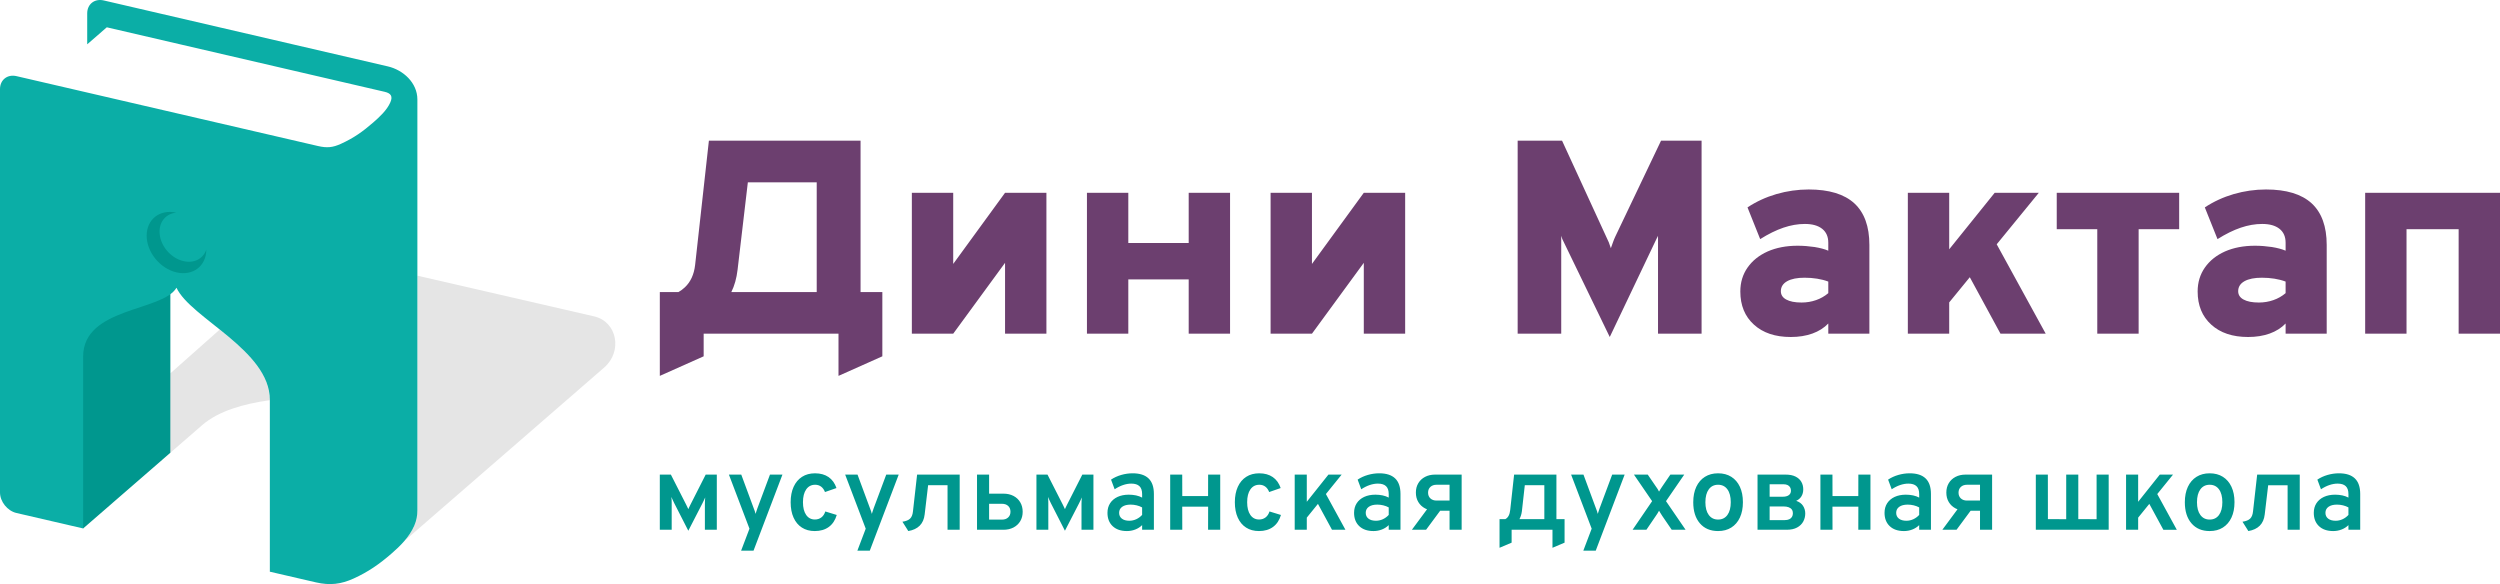
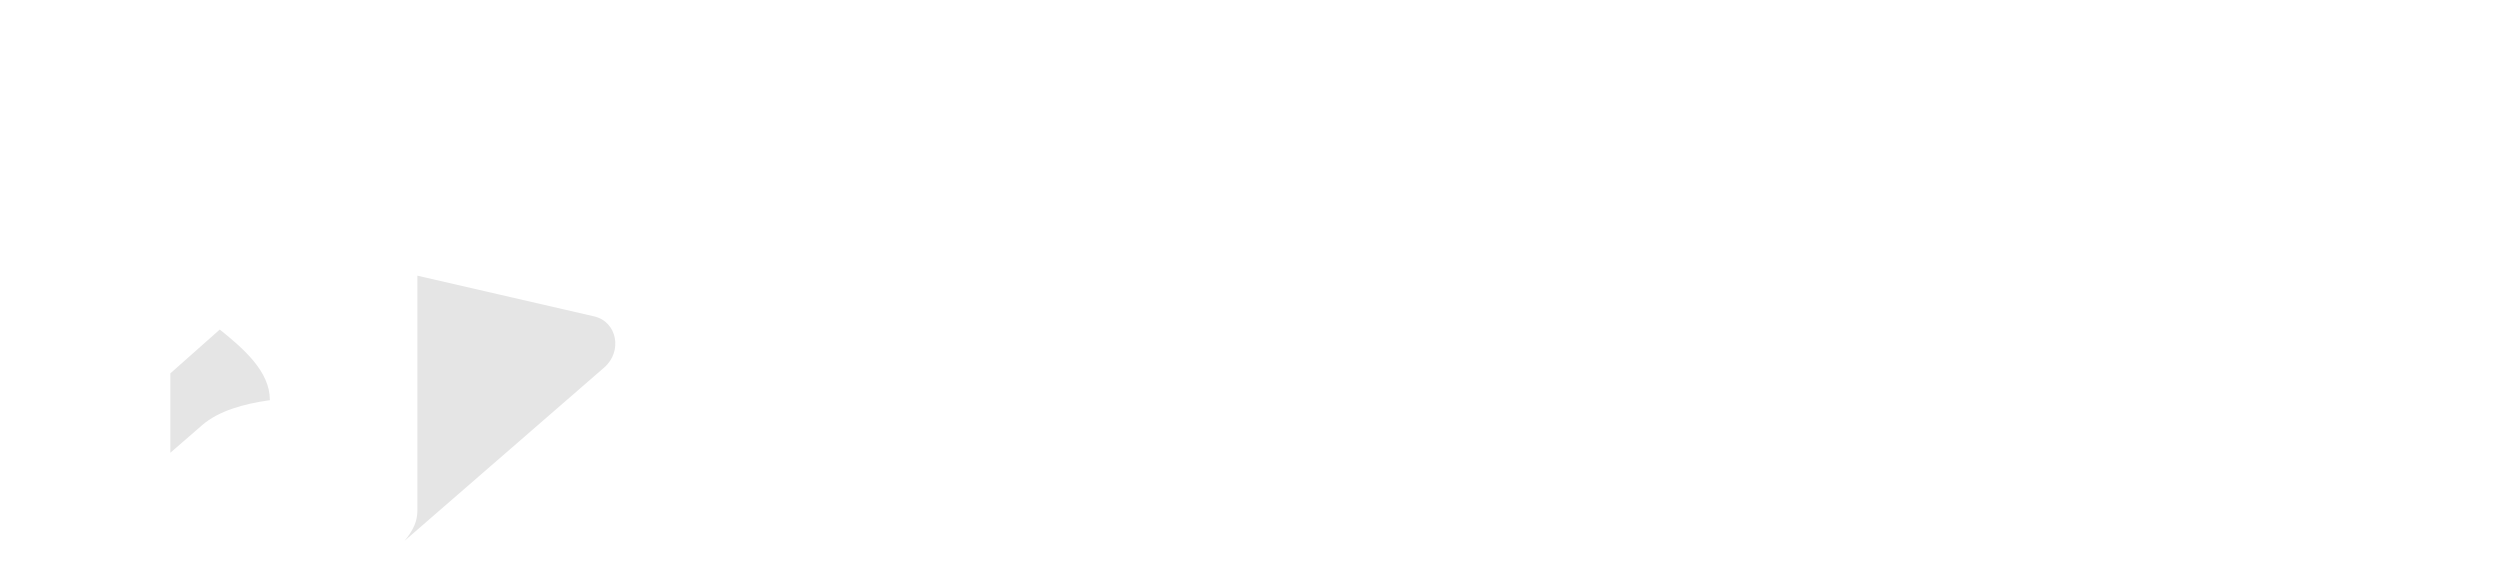
<svg xmlns="http://www.w3.org/2000/svg" xml:space="preserve" width="135.856mm" height="31.741mm" version="1.1" style="shape-rendering:geometricPrecision; text-rendering:geometricPrecision; image-rendering:optimizeQuality; fill-rule:evenodd; clip-rule:evenodd" viewBox="0 0 13581.7 3173.15">
  <defs>
    <style type="text/css"> .str0 {stroke:#00978E;stroke-width:19.99;stroke-miterlimit:22.926} .fil4 {fill:#0BAEA6} .fil2 {fill:#00978E} .fil0 {fill:#6C3F6F;fill-rule:nonzero} .fil1 {fill:#00978E;fill-rule:nonzero} .fil3 {fill:black;fill-opacity:0.102} </style>
  </defs>
  <g id="Слой_x0020_1">
    <g id="_1908301133616">
-       <path class="fil0" d="M12849.17 1812.83l0 -765.5 732.53 0 0 765.5 -224.7 0 0 -567.76 -283.14 0 0 567.76 -224.7 0zm-8412.22 -226.21l0 -596.22 -374.13 0 -55.8 474.88c-5.48,46.58 -16.8,87.04 -33.94,121.34l463.88 0zm-347.55 -822.42l585.73 0 0 822.42 118.35 0 0 349.05 -238.19 106.36 0 -229.2 -118.34 0 -614.19 0 0 122.84 -238.19 106.36 0 -455.41 101.32 0c12.52,-7.02 24.18,-15.67 35,-25.95 30.96,-29.22 49.44,-69.41 55.42,-120.85l74.9 -675.62 88.39 0 149.8 0zm864.36 1048.62l0 -765.5 224.71 0 0 386.5 281.63 -386.5 224.71 0 0 765.5 -224.71 0 0 -384.99 -281.63 384.99 -224.71 0zm951.26 0l0 -765.5 224.71 0 0 272.64 328.07 0 0 -272.64 224.72 0 0 765.5 -224.72 0 0 -295.12 -328.07 0 0 295.12 -224.71 0zm997.7 0l0 -765.5 224.7 0 0 386.5 281.64 -386.5 224.7 0 0 765.5 -224.7 0 0 -384.99 -281.64 384.99 -224.7 0zm1842.57 17.97l-257.66 -531.8c-0.5,-1.5 -1.25,-3.75 -2.25,-6.5 -0.99,-2.74 -2.25,-6.48 -3.74,-11.48 0,4.5 0,8.49 0,11.99 0,3.49 0,5.99 0,7.49l0 512.32 -236.69 0 0 -1048.62 241.18 0 239.68 521.32c5.5,10.98 10.24,21.46 14.24,30.95 3.99,9.99 7.74,20.47 11.23,31.96 4,-11.49 8,-22.47 11.75,-32.95 3.75,-10.5 7.74,-20.48 12.23,-29.96l248.68 -521.32 220.21 0 0 1048.62 -236.68 0 0 -513.82c0,-2.99 0,-6.25 0,-9.74 0,-3.49 0,-6.24 0,-8.24 -1.5,3 -3,5.74 -4,8.49 -1.5,2.74 -2.5,4.99 -3.49,6.5l-254.68 534.79zm983.47 0c-84.39,0 -151.3,-22.47 -200.24,-67.16 -49.19,-44.45 -73.9,-104.61 -73.9,-180.01 0,-49.44 13.23,-92.88 39.45,-130.33 26.22,-37.45 62.66,-66.41 109.36,-87.39 46.69,-20.47 100.87,-30.96 162.78,-30.96 30.96,0 61.42,2.5 91.88,6.99 29.96,5 54.92,11.49 74.4,19.97l0 -43.44c0,-32.45 -10.99,-57.67 -33.2,-75.41 -22.48,-17.72 -53.68,-26.45 -94.12,-26.45 -37.96,0 -76.66,6.73 -116.36,20.21 -39.7,13.49 -81.89,34.21 -126.33,62.17l-68.91 -172.28c47.44,-31.45 99.87,-55.67 157.05,-72.4 57.17,-16.48 115.6,-24.97 175.52,-24.97 110.36,0 192.99,25.22 247.68,75.16 54.42,50.19 81.89,125.58 81.89,225.96l0 482.36 -223.21 0 0 -55.42c-22.96,23.97 -51.94,42.2 -86.39,54.67 -34.96,12.49 -73.91,18.72 -117.35,18.72zm58.42 -187.25c27.96,0 54.17,-4.5 79.15,-13.24 24.46,-8.49 46.69,-21.22 66.16,-37.71l0 -62.91c-18.48,-6.99 -38.7,-12.24 -60.67,-15.73 -21.96,-3.5 -44.7,-5.24 -68.16,-5.24 -40.44,0 -71.9,6.24 -94.62,18.96 -22.71,12.74 -34.21,30.97 -34.21,54.43 0,19.47 9.75,34.7 29.22,45.19 19.47,10.74 47.19,16.24 83.14,16.24zm802.19 -289.17l247.18 -307.06 239.68 0 -228.76 279.82 266.22 485.68 -245.69 0 -166.72 -306.86 -111.91 136.88 0 169.98 -224.71 0 0 -765.5 224.71 0 0 307.06zm804.45 458.44l0 -567.76 -220.21 0 0 -197.74 665.12 0 0 197.74 -220.21 0 0 567.76 -224.71 0zm819.43 17.97c-84.39,0 -151.3,-22.47 -200.24,-67.16 -49.18,-44.45 -73.89,-104.61 -73.89,-180.01 0,-49.44 13.23,-92.88 39.44,-130.33 26.22,-37.45 62.67,-66.41 109.37,-87.39 46.68,-20.47 100.86,-30.96 162.77,-30.96 30.97,0 61.42,2.5 91.88,6.99 29.96,5 54.92,11.49 74.4,19.97l0 -43.44c0,-32.45 -10.98,-57.67 -33.2,-75.41 -22.47,-17.72 -53.68,-26.45 -94.12,-26.45 -37.95,0 -76.66,6.73 -116.36,20.21 -39.7,13.49 -81.89,34.21 -126.33,62.17l-68.91 -172.28c47.44,-31.45 99.88,-55.67 157.06,-72.4 57.17,-16.48 115.59,-24.97 175.51,-24.97 110.36,0 192.99,25.22 247.68,75.16 54.42,50.19 81.89,125.58 81.89,225.96l0 482.36 -223.21 0 0 -55.42c-22.96,23.97 -51.94,42.2 -86.39,54.67 -34.96,12.49 -73.9,18.72 -117.35,18.72zm58.43 -187.25c27.95,0 54.17,-4.5 79.15,-13.24 24.46,-8.49 46.68,-21.22 66.15,-37.71l0 -62.91c-18.47,-6.99 -38.69,-12.24 -60.66,-15.73 -21.97,-3.5 -44.7,-5.24 -68.17,-5.24 -40.44,0 -71.9,6.24 -94.62,18.96 -22.71,12.74 -34.21,30.97 -34.21,54.43 0,19.47 9.75,34.7 29.22,45.19 19.47,10.74 47.19,16.24 83.15,16.24z" />
-       <path class="fil1" d="M3739.38 2883.29l-76.82 -150.43c-2.55,-5.28 -5.09,-10.65 -7.62,-16.13 -2.55,-5.48 -5.09,-11.14 -7.63,-17.01 0.58,4.5 1.07,9.58 1.36,15.25 0.3,5.67 0.4,11.15 0.4,16.43l0 146.61 -64.51 0 0 -299.67 60.1 0 82.99 163.03c2.54,5.28 4.79,9.87 6.74,13.88 1.96,4 3.62,7.62 4.99,10.75 1.37,-3.13 3.03,-6.75 4.89,-10.75 1.86,-4.01 4.11,-8.6 6.84,-13.88l82.69 -163.03 60.41 0 0 299.67 -64.8 0 0 -141.33c0,-5.49 0.19,-11.44 0.58,-17.89 0.4,-6.45 0.78,-11.93 1.18,-16.43 -2.54,5.68 -5.09,11.34 -7.72,16.83 -2.65,5.66 -5.38,11.14 -8.12,16.62l-75.95 147.49zm286.77 108.49l45.46 -119.64 -111.72 -293.81 67.14 0 68.32 184.73c1.96,4.7 3.72,9.39 5.28,14.08 1.57,4.69 2.94,9.58 4.11,14.66 1.57,-5.08 3.13,-9.97 4.7,-14.66 1.56,-4.69 3.12,-9.38 4.69,-14.08l68.9 -184.73 67.73 0 -157.16 413.44 -67.45 0zm400.26 -106.74c-27.17,0 -50.54,-6.35 -70.08,-18.95 -19.54,-12.51 -34.6,-30.59 -45.16,-54.05 -10.56,-23.45 -15.84,-51.32 -15.84,-83.57 0,-32.25 5.38,-60.2 16.13,-83.77 10.76,-23.55 26,-41.63 45.75,-54.33 19.74,-12.71 43.3,-19.06 70.67,-19.06 29.12,0 53.55,6.85 73.31,20.33 19.73,13.58 34.1,33.52 43.09,59.71l-62.45 21.7c-4.88,-12.71 -11.83,-22.48 -20.91,-29.32 -9.19,-6.85 -19.94,-10.27 -32.45,-10.27 -20.72,0 -36.94,8.41 -48.67,25.22 -11.74,16.81 -17.6,40.07 -17.6,69.78 0,29.33 5.77,52.3 17.31,68.91 11.53,16.62 27.36,24.92 47.51,24.92 13.68,0 25.4,-3.81 35.18,-11.34 9.78,-7.43 16.91,-18.27 21.4,-32.35l62.16 19.05c-8.41,28.54 -22.77,50.24 -43.2,65.1 -20.43,14.85 -45.84,22.27 -76.14,22.27zm231.35 106.74l45.45 -119.64 -111.72 -293.81 67.14 0 68.32 184.73c1.96,4.7 3.72,9.39 5.28,14.08 1.57,4.69 2.94,9.58 4.12,14.66 1.56,-5.08 3.12,-9.97 4.69,-14.66 1.56,-4.69 3.12,-9.38 4.69,-14.08l68.91 -184.73 67.73 0 -157.17 413.44 -67.44 0zm276.8 -106.74l-31.96 -50.73c18.95,-2.73 32.74,-8.31 41.54,-16.72 8.7,-8.4 13.88,-21.4 15.65,-38.99l22.56 -200.27 231.35 0 0 299.67 -65.97 0 0 -241.91 -105.56 0 -18.76 158.63c-2.93,25.6 -11.83,45.94 -26.78,60.99 -15.06,15.05 -35.67,24.82 -62.06,29.31zm373.27 -7.03l0 -299.67 65.68 0 0 103.5 77.71 0c20.71,0 38.99,4.11 54.73,12.33 15.74,8.2 27.95,19.74 36.74,34.59 8.81,14.87 13.21,32.07 13.21,51.61 0,19.36 -4.4,36.36 -13.21,51.04 -8.79,14.66 -21,26.09 -36.74,34.3 -15.75,8.21 -34.02,12.32 -54.73,12.32l-143.39 0zm65.68 -55.13l70.08 0c14.07,0 25.31,-4 33.62,-11.92 8.31,-7.83 12.41,-18.17 12.41,-30.89 0,-13.09 -4.1,-23.55 -12.41,-31.37 -8.31,-7.82 -19.55,-11.73 -33.62,-11.73l-70.08 0 0 85.91zm411.98 60.41l-76.83 -150.43c-2.54,-5.28 -5.08,-10.65 -7.62,-16.13 -2.55,-5.48 -5.09,-11.14 -7.63,-17.01 0.58,4.5 1.07,9.58 1.36,15.25 0.3,5.67 0.4,11.15 0.4,16.43l0 146.61 -64.51 0 0 -299.67 60.11 0 82.98 163.03c2.55,5.28 4.8,9.87 6.75,13.88 1.96,4 3.62,7.62 4.99,10.75 1.37,-3.13 3.03,-6.75 4.88,-10.75 1.86,-4.01 4.11,-8.6 6.84,-13.88l82.7 -163.03 60.4 0 0 299.67 -64.8 0 0 -141.33c0,-5.49 0.2,-11.44 0.58,-17.89 0.4,-6.45 0.79,-11.93 1.18,-16.43 -2.54,5.68 -5.09,11.34 -7.72,16.83 -2.65,5.66 -5.38,11.14 -8.12,16.62l-75.94 147.49zm336.61 1.75c-32.83,0 -58.64,-8.89 -77.41,-26.68 -18.76,-17.77 -28.15,-41.93 -28.15,-72.42 0,-19.94 4.79,-37.34 14.38,-52.1 9.57,-14.66 23.06,-26.09 40.46,-34.3 17.4,-8.03 37.73,-12.13 60.98,-12.13 13.69,0 26.68,1.37 39.2,3.91 12.32,2.74 23.46,6.65 33.23,11.93l0 -19.35c0,-19.15 -4.89,-33.43 -14.67,-42.71 -9.77,-9.29 -24.52,-13.88 -44.27,-13.88 -14.47,0 -29.42,2.63 -44.87,7.91 -15.44,5.28 -30.58,12.91 -45.45,22.87l-19.64 -52.49c16.43,-10.95 34.89,-19.45 55.41,-25.42 20.52,-5.86 41.15,-8.89 61.87,-8.89 38.52,0 67.44,9.39 86.7,27.96 19.25,18.65 28.83,46.71 28.83,84.05l0 194.7 -63.92 0 0 -25.21c-10.56,10.35 -22.96,18.36 -37.23,23.84 -14.28,5.58 -29.42,8.4 -45.46,8.4zm13.5 -56c12.7,0 25.02,-2.73 37.14,-8.2 11.92,-5.49 22.66,-13.3 32.05,-23.46l0 -40.76c-8.8,-4.88 -18.76,-8.7 -29.71,-11.34 -11.14,-2.64 -21.89,-3.91 -32.45,-3.91 -19.54,0 -34.89,3.91 -46.04,11.82 -11.15,7.93 -16.72,18.86 -16.72,32.75 0,13.29 4.9,23.75 14.67,31.47 9.77,7.72 23.45,11.63 41.06,11.63zm221.67 48.98l0 -299.67 65.39 0 0.29 116.71 140.16 0 0.3 -116.71 65.67 0 0 299.67 -65.97 0 0.3 -125.49 -140.75 0 0.29 125.49 -65.68 0zm482.35 7.03c-27.17,0 -50.54,-6.35 -70.08,-18.95 -19.54,-12.51 -34.6,-30.59 -45.16,-54.05 -10.56,-23.45 -15.84,-51.32 -15.84,-83.57 0,-32.25 5.38,-60.2 16.13,-83.77 10.76,-23.55 26,-41.63 45.75,-54.33 19.74,-12.71 43.3,-19.06 70.67,-19.06 29.12,0 53.55,6.85 73.31,20.33 19.74,13.58 34.1,33.52 43.09,59.71l-62.45 21.7c-4.88,-12.71 -11.83,-22.48 -20.91,-29.32 -9.19,-6.85 -19.93,-10.27 -32.44,-10.27 -20.73,0 -36.95,8.41 -48.68,25.22 -11.74,16.81 -17.6,40.07 -17.6,69.78 0,29.33 5.77,52.3 17.31,68.91 11.53,16.62 27.36,24.92 47.51,24.92 13.69,0 25.4,-3.81 35.18,-11.34 9.78,-7.43 16.91,-18.27 21.4,-32.35l62.16 19.05c-8.41,28.54 -22.77,50.24 -43.2,65.1 -20.43,14.85 -45.84,22.27 -76.14,22.27zm237.79 -45.74l0 -85.63 139.58 -175.34 71.84 0 -211.42 260.97zm-43.68 38.71l0 -299.67 65.67 0 0 299.67 -65.67 0zm202.61 0l-89.72 -165.38 43.1 -53.35 119.64 218.74 -73.01 0zm225.49 7.03c-32.84,0 -58.65,-8.89 -77.41,-26.68 -18.77,-17.77 -28.15,-41.93 -28.15,-72.42 0,-19.94 4.79,-37.34 14.37,-52.1 9.58,-14.66 23.06,-26.09 40.47,-34.3 17.4,-8.03 37.73,-12.13 60.98,-12.13 13.69,0 26.68,1.37 39.2,3.91 12.31,2.74 23.45,6.65 33.23,11.93l0 -19.35c0,-19.15 -4.89,-33.43 -14.67,-42.71 -9.77,-9.29 -24.53,-13.88 -44.28,-13.88 -14.47,0 -29.42,2.63 -44.86,7.91 -15.44,5.28 -30.59,12.91 -45.45,22.87l-19.65 -52.49c16.43,-10.95 34.9,-19.45 55.42,-25.42 20.52,-5.86 41.15,-8.89 61.87,-8.89 38.51,0 67.44,9.39 86.7,27.96 19.24,18.65 28.83,46.71 28.83,84.05l0 194.7 -63.92 0 0 -25.21c-10.56,10.35 -22.96,18.36 -37.24,23.84 -14.27,5.58 -29.42,8.4 -45.45,8.4zm13.49 -56c12.71,0 25.02,-2.73 37.15,-8.2 11.92,-5.49 22.66,-13.3 32.05,-23.46l0 -40.76c-8.8,-4.88 -18.76,-8.7 -29.71,-11.34 -11.15,-2.64 -21.89,-3.91 -32.45,-3.91 -19.55,0 -34.89,3.91 -46.04,11.82 -11.15,7.93 -16.72,18.86 -16.72,32.75 0,13.29 4.89,23.75 14.66,31.47 9.78,7.72 23.46,11.63 41.06,11.63zm399.66 48.98l0 -103.51 -78.29 0c-20.72,0 -38.9,-4.2 -54.63,-12.51 -15.75,-8.32 -28.05,-19.84 -36.85,-34.61 -8.8,-14.66 -13.2,-31.86 -13.2,-51.41 0,-19.35 4.4,-36.36 13.2,-51.03 8.8,-14.66 21.1,-26.09 36.85,-34.3 15.74,-8.22 33.91,-12.32 54.63,-12.32l143.97 0 0 299.67 -65.68 0zm-204.66 0l99.4 -134.3 77.11 0 -99.4 134.3 -77.11 0zm133.99 -158.63l70.67 0 0 -85.92 -70.67 0c-13.88,0 -25.02,3.91 -33.42,11.73 -8.41,7.82 -12.61,18.18 -12.61,31.08 0,13.1 4.2,23.55 12.61,31.37 8.4,7.83 19.54,11.74 33.42,11.74zm342.19 256.57l0 -155.7 31.37 0c7.63,-3.91 13.69,-10.07 18.08,-18.37 4.4,-8.22 7.24,-18.86 8.61,-31.77l21.1 -191.77 229.88 0 0 241.91 44.28 0 0 127.83 -65.68 27.86 0 -97.93 -221.97 0 0 70.07 -65.68 27.86zm108.2 -155.7l135.17 0 0 -184.15 -106.14 0 -15.84 141.63c-1.17,8.6 -2.94,16.52 -5.28,23.55 -2.35,7.13 -4.98,13.49 -7.92,18.96zm346.88 171.53l45.45 -119.64 -111.72 -293.81 67.15 0 68.32 184.73c1.96,4.7 3.71,9.39 5.28,14.08 1.56,4.69 2.93,9.58 4.11,14.66 1.56,-5.08 3.12,-9.97 4.69,-14.66 1.56,-4.69 3.13,-9.38 4.69,-14.08l68.91 -184.73 67.73 0 -157.17 413.44 -67.44 0zm267.72 -113.77l106.13 -155.42 -98.81 -144.26 75.07 0 43.69 63.92c3.32,4.5 6.55,9.28 9.88,14.37 3.13,5.09 5.76,9.78 7.72,14.08 2.54,-4.49 5.38,-9.28 8.5,-14.27 3.13,-4.99 6.26,-9.68 9.39,-14.18l43.69 -63.92 75.36 0 -99.1 144.26 106.43 155.42 -75.35 0 -51.32 -75.07c-3.13,-4.69 -6.26,-9.48 -9.19,-14.56 -3.13,-4.9 -5.87,-9.59 -8.41,-13.89 -1.96,4.3 -4.59,8.99 -7.92,13.89 -3.32,5.08 -6.55,9.87 -9.68,14.56l-51.03 75.07 -75.05 0zm464.46 7.03c-41.84,0 -74.78,-13.97 -98.81,-41.93 -24.05,-27.95 -36.08,-66.16 -36.08,-114.65 0,-32.25 5.48,-60.1 16.43,-83.57 10.95,-23.45 26.59,-41.64 46.83,-54.44 20.22,-12.71 44.08,-19.15 71.64,-19.15 27.76,0 51.7,6.36 71.84,19.06 20.12,12.71 35.67,30.78 46.62,54.23 10.96,23.46 16.43,51.33 16.43,83.57 0,32.26 -5.47,60.12 -16.43,83.58 -10.95,23.46 -26.49,41.54 -46.62,54.24 -20.14,12.71 -44.08,19.05 -71.84,19.05zm0 -62.45c21.69,0 38.61,-8.31 50.73,-24.92 12.12,-16.62 18.17,-39.78 18.17,-69.5 0,-29.9 -6.06,-53.16 -18.27,-69.77 -12.22,-16.62 -29.13,-24.93 -50.63,-24.93 -21.5,0 -38.32,8.32 -50.54,25.02 -12.22,16.72 -18.37,40.07 -18.37,69.98 0,29.52 6.16,52.58 18.37,69.2 12.22,16.62 29.03,24.92 50.54,24.92zm214.35 55.42l0 -299.67 152.47 0c21.69,0 39.69,3.52 53.85,10.66 14.17,7.13 24.72,16.71 31.67,28.73 6.94,12.03 10.36,25.61 10.36,40.67 0,14.66 -3.32,27.36 -9.97,38.11 -6.65,10.76 -16.13,18.86 -28.44,24.34 16.82,5.66 29.22,14.66 37.24,27.07 8.01,12.42 12.03,26.29 12.03,41.54 0,16.03 -3.72,30.69 -10.96,44.08 -7.33,13.4 -18.46,24.24 -33.33,32.26 -14.85,8.11 -33.71,12.22 -56.58,12.22l-158.33 0zm65.67 -52.49l82.69 0c9.59,0 17.6,-1.57 24.05,-4.6 6.45,-3.03 11.34,-7.33 14.66,-12.9 3.33,-5.48 4.99,-12.22 4.99,-20.04 0,-7.63 -1.85,-14.17 -5.67,-19.64 -3.81,-5.48 -9.58,-9.67 -17.21,-12.61 -7.62,-2.93 -17.11,-4.4 -28.44,-4.4l-75.07 0 0 74.19zm0 -126.97l70.68 0c14.66,0 25.89,-2.83 33.61,-8.7 7.73,-5.66 11.54,-13.78 11.54,-24.14 0,-7.03 -1.56,-13.19 -4.69,-18.46 -3.13,-5.28 -7.72,-9.39 -13.79,-12.22 -6.06,-2.84 -13.3,-4.21 -21.69,-4.21l-75.66 0 0 67.73zm275.92 179.46l0 -299.67 65.39 0 0.29 116.71 140.16 0 0.3 -116.71 65.67 0 0 299.67 -65.97 0 0.3 -125.49 -140.75 0 0.29 125.49 -65.68 0zm453.9 7.03c-32.83,0 -58.64,-8.89 -77.41,-26.68 -18.76,-17.77 -28.14,-41.93 -28.14,-72.42 0,-19.94 4.78,-37.34 14.37,-52.1 9.57,-14.66 23.06,-26.09 40.46,-34.3 17.4,-8.03 37.73,-12.13 60.98,-12.13 13.69,0 26.68,1.37 39.2,3.91 12.32,2.74 23.46,6.65 33.24,11.93l0 -19.35c0,-19.15 -4.9,-33.43 -14.68,-42.71 -9.76,-9.29 -24.52,-13.88 -44.27,-13.88 -14.47,0 -29.42,2.63 -44.87,7.91 -15.44,5.28 -30.58,12.91 -45.45,22.87l-19.64 -52.49c16.43,-10.95 34.89,-19.45 55.41,-25.42 20.52,-5.86 41.15,-8.89 61.87,-8.89 38.52,0 67.45,9.39 86.7,27.96 19.25,18.65 28.83,46.71 28.83,84.05l0 194.7 -63.91 0 0 -25.21c-10.56,10.35 -22.97,18.36 -37.24,23.84 -14.28,5.58 -29.42,8.4 -45.46,8.4zm13.5 -56c12.7,0 25.02,-2.73 37.14,-8.2 11.92,-5.49 22.66,-13.3 32.06,-23.46l0 -40.76c-8.81,-4.88 -18.77,-8.7 -29.71,-11.34 -11.15,-2.64 -21.9,-3.91 -32.46,-3.91 -19.54,0 -34.89,3.91 -46.04,11.82 -11.15,7.93 -16.72,18.86 -16.72,32.75 0,13.29 4.9,23.75 14.67,31.47 9.77,7.72 23.45,11.63 41.06,11.63zm399.65 48.98l0 -103.51 -78.29 0c-20.71,0 -38.9,-4.2 -54.63,-12.51 -15.74,-8.32 -28.05,-19.84 -36.84,-34.61 -8.8,-14.66 -13.21,-31.86 -13.21,-51.41 0,-19.35 4.41,-36.36 13.21,-51.03 8.79,-14.66 21.1,-26.09 36.84,-34.3 15.74,-8.22 33.92,-12.32 54.63,-12.32l143.98 0 0 299.67 -65.69 0zm-204.66 0l99.4 -134.3 77.12 0 -99.4 134.3 -77.12 0zm134 -158.63l70.66 0 0 -85.92 -70.66 0c-13.88,0 -25.02,3.91 -33.43,11.73 -8.4,7.82 -12.6,18.18 -12.6,31.08 0,13.1 4.2,23.55 12.6,31.37 8.41,7.83 19.55,11.74 33.43,11.74zm373.85 158.63l0 -299.67 65.39 0 0.29 241.91 99.4 0.29 0 -242.2 65.68 0 0 241.91 99.4 0.29 0 -242.2 65.69 0 0 299.67 -395.86 0zm533.95 -38.71l0 -85.63 139.57 -175.34 71.85 0 -211.42 260.97zm-43.69 38.71l0 -299.67 65.68 0 0 299.67 -65.68 0zm202.62 0l-89.72 -165.38 43.1 -53.35 119.64 218.74 -73.01 0zm251.59 7.03c-41.84,0 -74.78,-13.97 -98.82,-41.93 -24.04,-27.95 -36.07,-66.16 -36.07,-114.65 0,-32.25 5.48,-60.1 16.43,-83.57 10.95,-23.45 26.58,-41.64 46.83,-54.44 20.22,-12.71 44.08,-19.15 71.64,-19.15 27.76,0 51.7,6.36 71.84,19.06 20.12,12.71 35.67,30.78 46.62,54.23 10.95,23.46 16.43,51.33 16.43,83.57 0,32.26 -5.48,60.12 -16.43,83.58 -10.95,23.46 -26.49,41.54 -46.62,54.24 -20.14,12.71 -44.08,19.05 -71.84,19.05zm0 -62.45c21.69,0 38.61,-8.31 50.73,-24.92 12.12,-16.62 18.17,-39.78 18.17,-69.5 0,-29.9 -6.06,-53.16 -18.27,-69.77 -12.22,-16.62 -29.13,-24.93 -50.63,-24.93 -21.5,0 -38.32,8.32 -50.54,25.02 -12.22,16.72 -18.37,40.07 -18.37,69.98 0,29.52 6.16,52.58 18.37,69.2 12.22,16.62 29.03,24.92 50.54,24.92zm210.23 62.45l-31.96 -50.73c18.96,-2.73 32.75,-8.31 41.55,-16.72 8.7,-8.4 13.88,-21.4 15.64,-38.99l22.57 -200.27 231.35 0 0 299.67 -65.97 0 0 -241.91 -105.56 0 -18.77 158.63c-2.92,25.6 -11.82,45.94 -26.77,60.99 -15.06,15.05 -35.68,24.82 -62.07,29.31zm460.95 0c-32.84,0 -58.65,-8.89 -77.41,-26.68 -18.76,-17.77 -28.15,-41.93 -28.15,-72.42 0,-19.94 4.79,-37.34 14.38,-52.1 9.57,-14.66 23.05,-26.09 40.46,-34.3 17.4,-8.03 37.73,-12.13 60.98,-12.13 13.69,0 26.68,1.37 39.2,3.91 12.32,2.74 23.45,6.65 33.23,11.93l0 -19.35c0,-19.15 -4.89,-33.43 -14.67,-42.71 -9.77,-9.29 -24.53,-13.88 -44.27,-13.88 -14.47,0 -29.42,2.63 -44.87,7.91 -15.44,5.28 -30.59,12.91 -45.45,22.87l-19.64 -52.49c16.42,-10.95 34.89,-19.45 55.41,-25.42 20.52,-5.86 41.15,-8.89 61.87,-8.89 38.51,0 67.44,9.39 86.7,27.96 19.25,18.65 28.83,46.71 28.83,84.05l0 194.7 -63.92 0 0 -25.21c-10.56,10.35 -22.96,18.36 -37.24,23.84 -14.27,5.58 -29.42,8.4 -45.45,8.4zm13.5 -56c12.7,0 25.01,-2.73 37.14,-8.2 11.92,-5.49 22.66,-13.3 32.05,-23.46l0 -40.76c-8.8,-4.88 -18.76,-8.7 -29.71,-11.34 -11.15,-2.64 -21.89,-3.91 -32.45,-3.91 -19.54,0 -34.89,3.91 -46.04,11.82 -11.15,7.93 -16.72,18.86 -16.72,32.75 0,13.29 4.9,23.75 14.66,31.47 9.78,7.72 23.46,11.63 41.07,11.63z" />
-       <path class="fil2" d="M451.72 2870.86l473.78 -411.24 0 -861.19 -4.69 -6.48c-125.8,92.44 -473.78,97.23 -473.78,338.91l0 933.52 4.69 6.48z" />
-       <path class="fil2 str0" d="M996.77 1418.55c-71.8,-16.62 -130,-88.3 -130,-160.1 0,-58.35 38.45,-98.81 91.38,-103.01 -89.19,-20.26 -161.38,35.44 -161.38,124.72 0,89.51 72.57,178.89 162.09,199.62 89.28,20.66 161.7,-34.76 162.08,-123.86 -16.46,49.13 -65.82,76.14 -124.17,62.63z" />
      <path class="fil3" d="M1465.99 2174.04l0 -1.89c0,-152.35 -138.29,-274.6 -272.02,-381.89l-268.45 237.96 0 431.4 172.74 -149.96c89,-77.28 225.42,-115.92 367.73,-135.62zm801.53 -676.37c0,404.51 0,825.85 0,1135.34 0,50.04 0,97.15 0,140.79 0,26.49 -4.77,54.1 -16.58,81.33 -13.48,31.05 -32.18,58.43 -53.73,83.46l1085.57 -942.28c99.61,-86.49 71.33,-248.46 -55.39,-277.64l-959.87 -220.99z" />
-       <path class="fil4" d="M89.54 2786.96c-49.26,-11.41 -89.54,-61.69 -89.54,-111.69l0 -2191.56c0,-50.01 40.32,-81.55 89.54,-70.12 420.73,97.65 1216.98,282.26 1638,379.68 49.42,11.47 80.47,8.11 124.58,-11.94 72.46,-32.91 120.71,-68.38 175.4,-115.84 34.14,-29.65 74.76,-67.2 93.14,-109.58 14.07,-32.4 3.85,-49.11 -30.92,-57.18l-1509.51 -350.42 -106.45 92.39 0 -117.1 0 -51.15c0,-50.01 40.3,-81.55 89.53,-70.12 389.23,90.35 1154.5,267.98 1543.74,358.34 83.87,19.46 160.46,89.44 160.46,179.49 0,556.54 -0.01,1677.08 -0.01,2233.63 0,26.48 -4.76,54.09 -16.58,81.32 -27.01,62.27 -75.12,109.82 -124.92,153.05 -64.39,55.89 -125.75,98.78 -204.74,134.65 -68.25,31 -128.4,38.72 -205.34,20.89l-249.95 -57.89 0 -933.67c0,-269.01 -431.19,-444.17 -507.14,-608.94 -75.96,129.59 -507.14,105.1 -507.14,374.12l0 933.52 -362.18 -83.9zm869.31 -1307.18c89.28,20.66 161.7,-34.76 162.08,-123.86 -16.46,49.13 -65.82,76.14 -124.17,62.63 -71.8,-16.62 -130,-88.3 -130,-160.1 0,-58.35 38.45,-98.81 91.38,-103.01 -89.19,-20.26 -161.38,35.44 -161.38,124.72 0,89.51 72.57,178.89 162.09,199.62z" />
    </g>
  </g>
</svg>